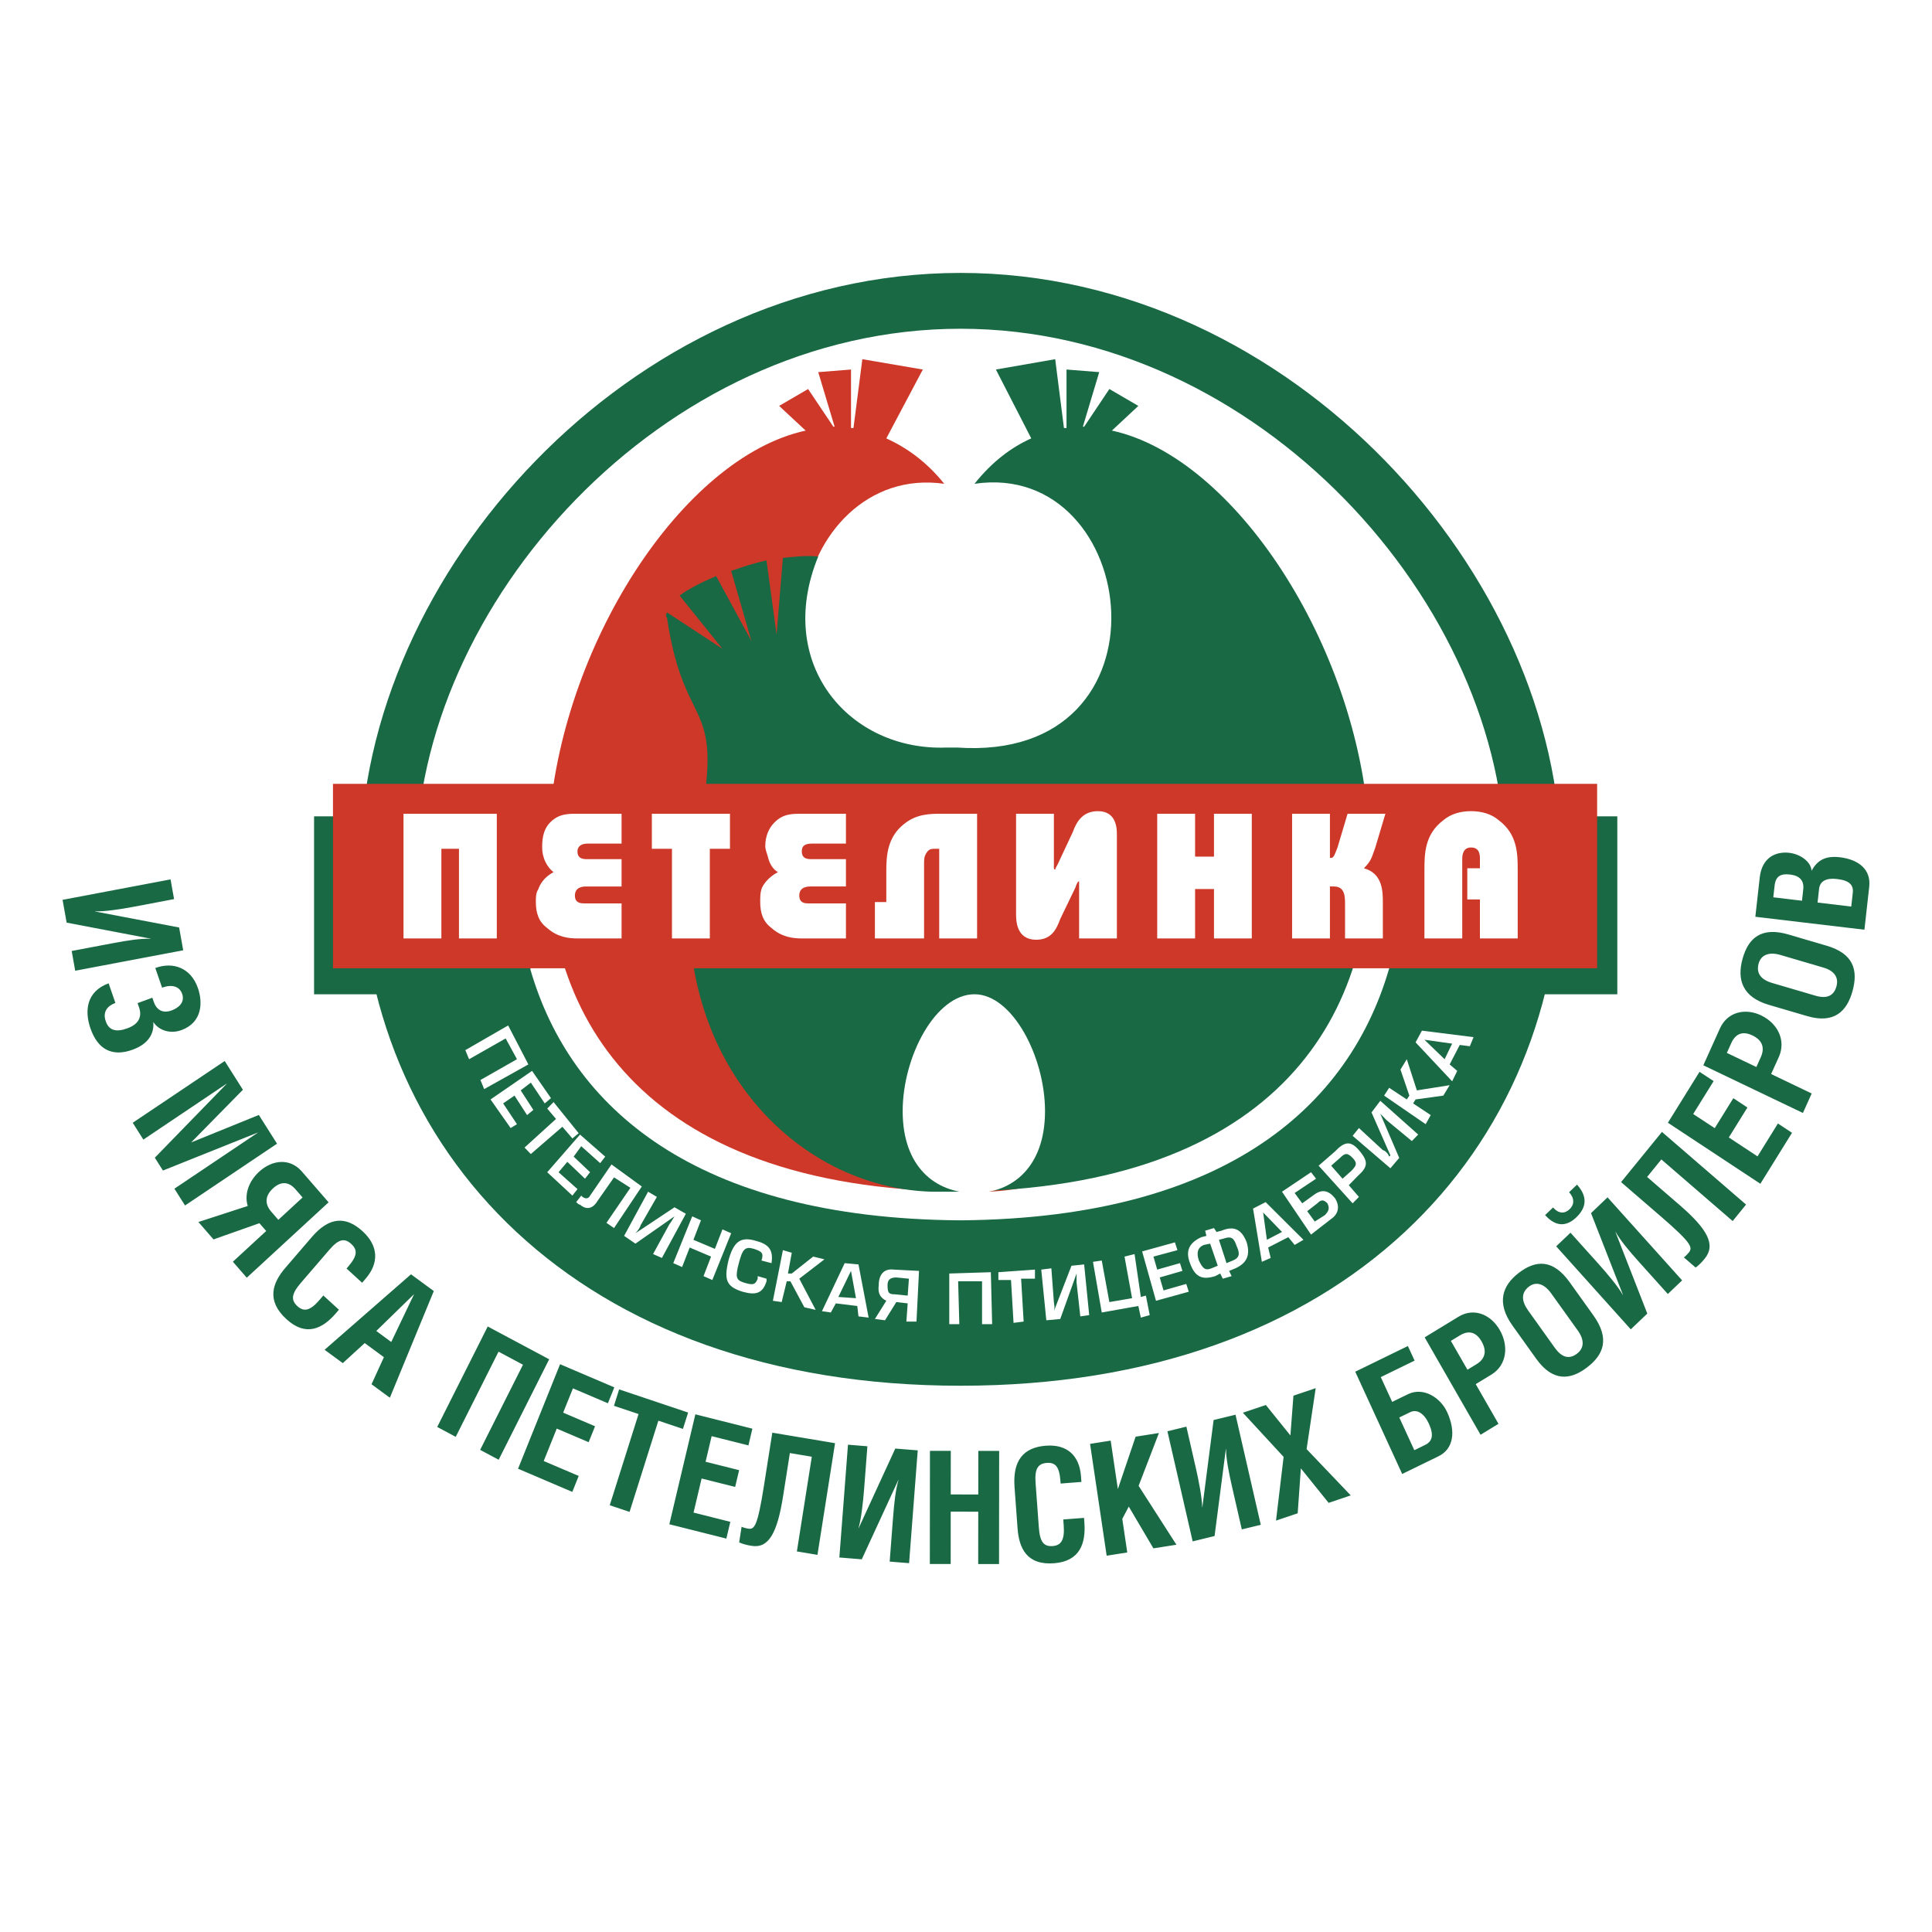
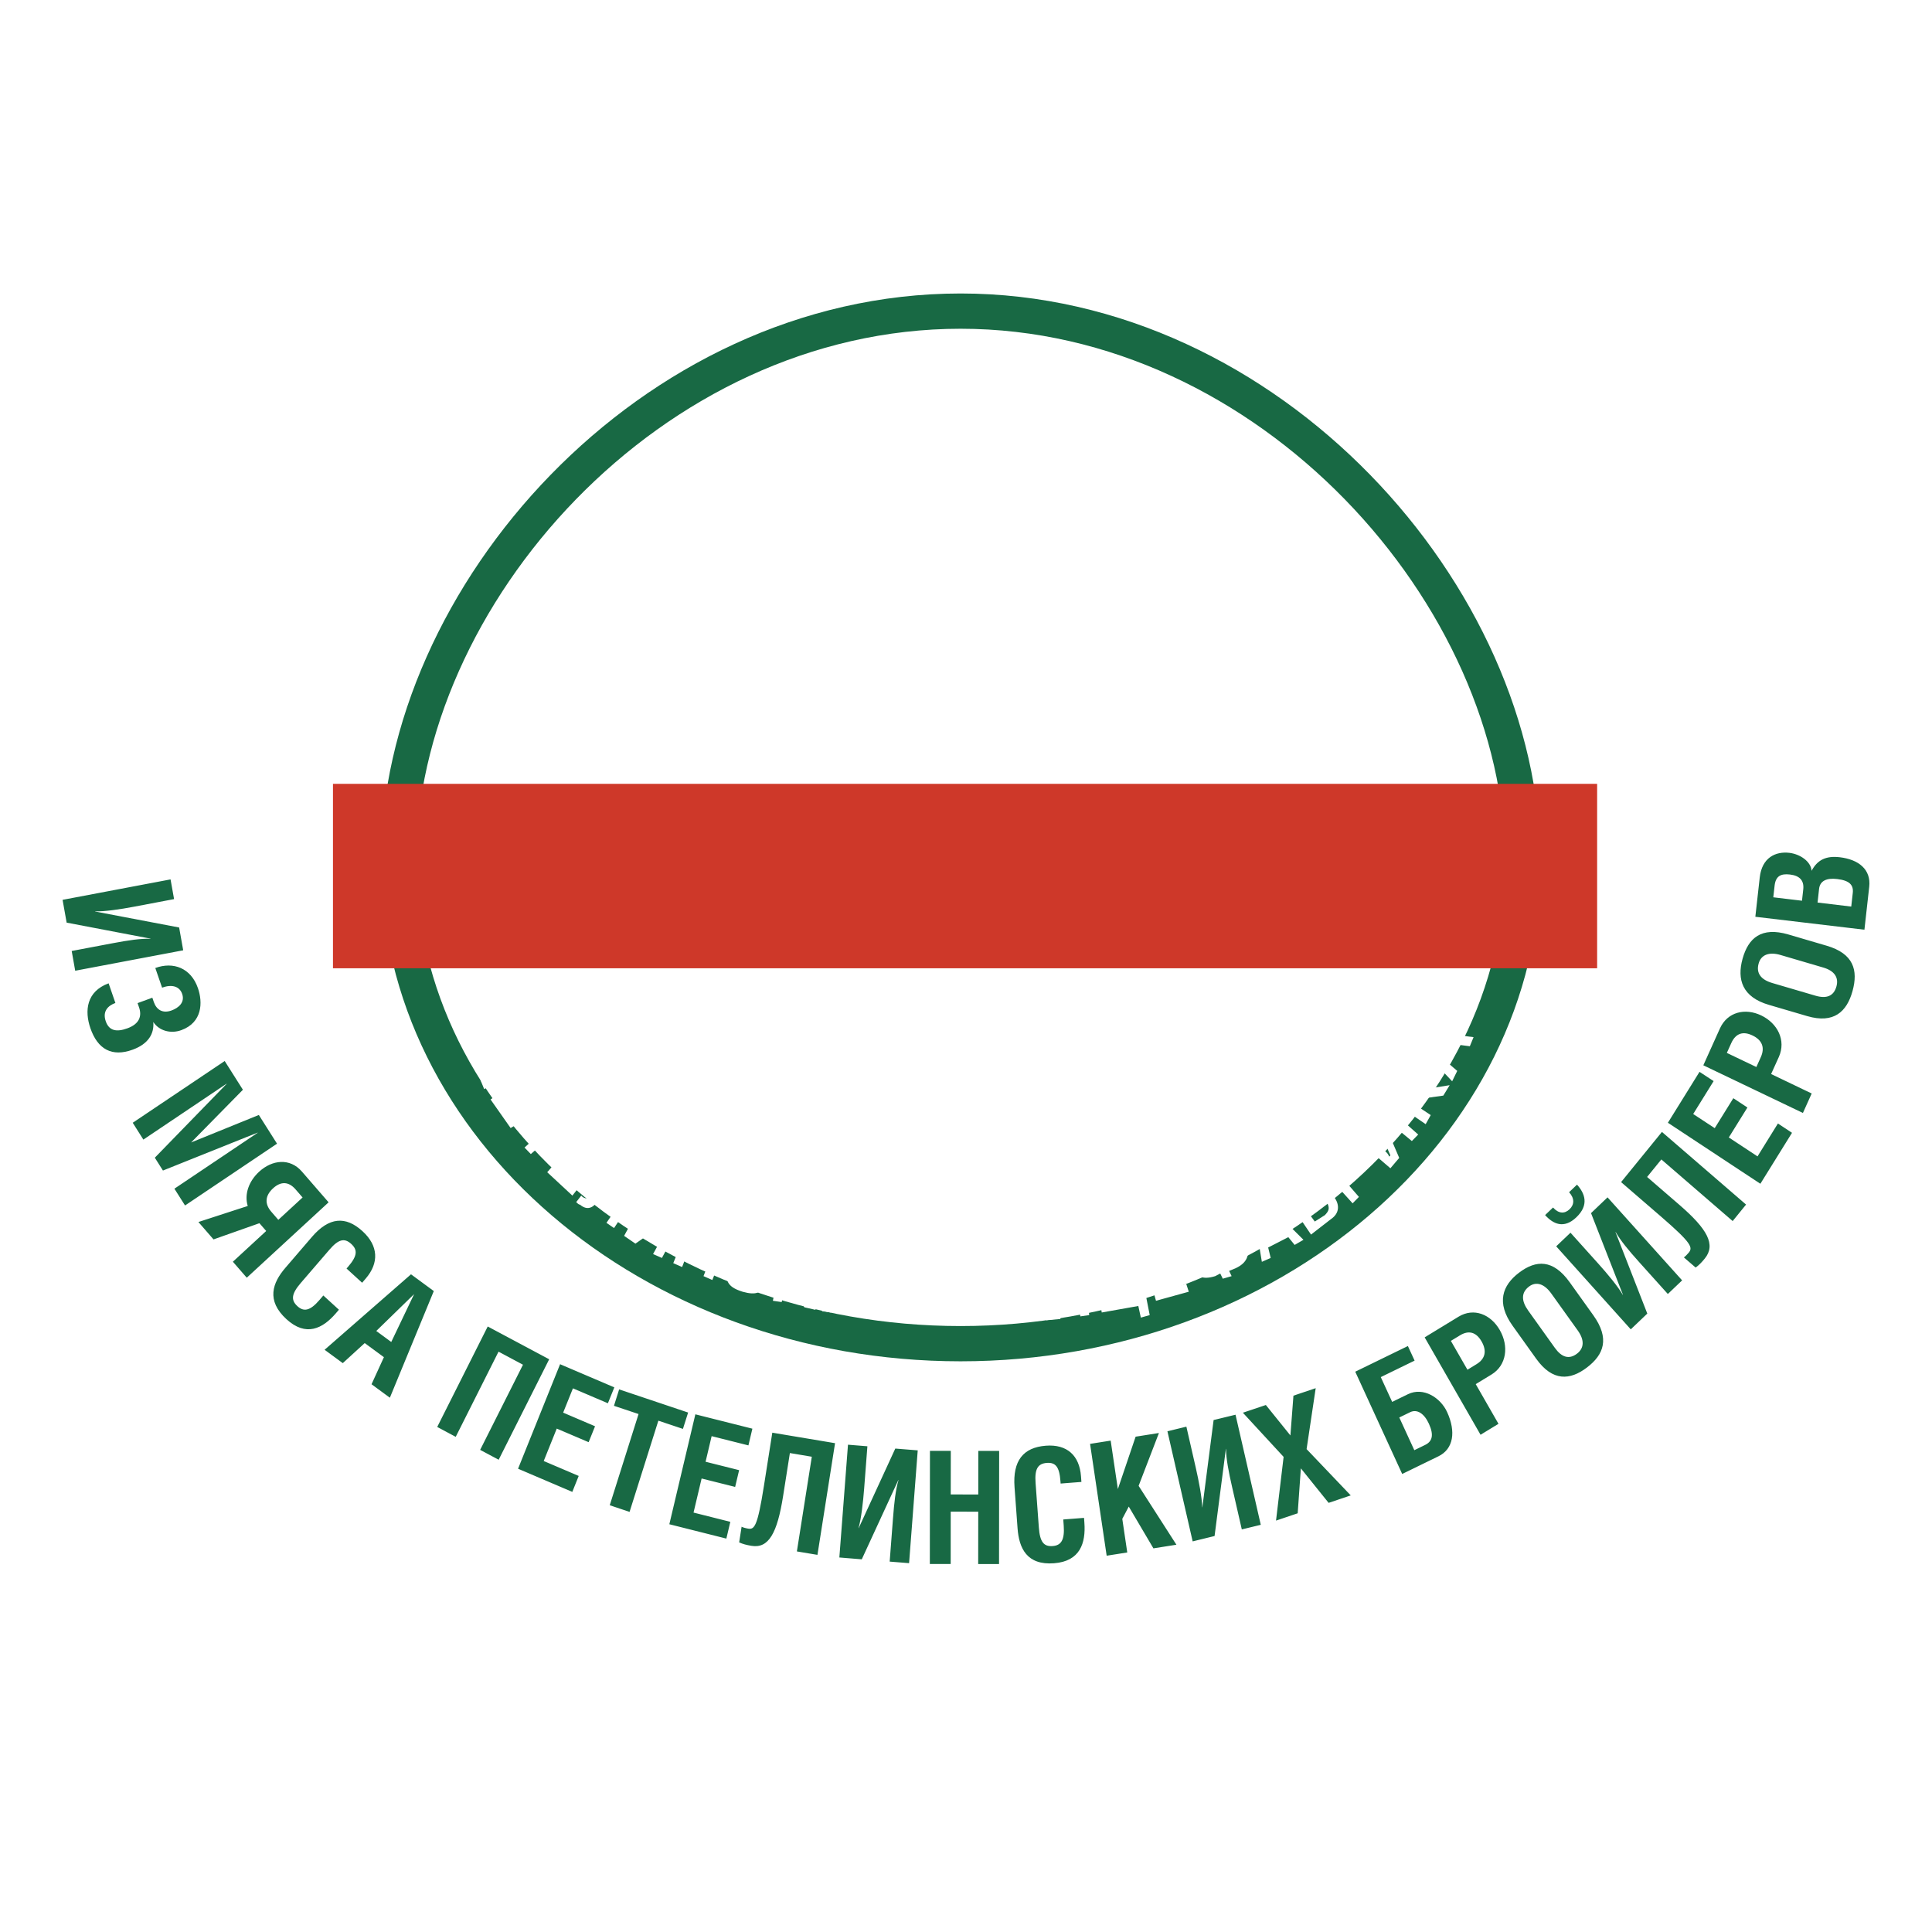
<svg xmlns="http://www.w3.org/2000/svg" width="2500" height="2500" viewBox="0 0 192.756 192.756">
  <g fill-rule="evenodd" clip-rule="evenodd">
    <path fill="#fff" d="M0 0h192.756v192.756H0V0z" />
-     <path d="M95.838 31.04c30.81 0 56.091 28.507 56.091 54.943 0 26.434-19.625 48.461-56.091 48.461-36.467 0-56.077-22.027-56.077-48.461.001-26.436 25.144-54.943 56.077-54.943z" fill="#186944" stroke="#186944" stroke-width="7.622" stroke-miterlimit="2.613" />
    <path d="M95.838 31.04c30.81 0 56.091 28.507 56.091 54.943 0 26.434-25.281 48.076-56.091 48.076-30.934 0-56.077-21.643-56.077-48.076.001-26.436 25.144-54.943 56.077-54.943z" fill="#fff" stroke="#186944" stroke-width="3.518" stroke-miterlimit="2.613" />
-     <path d="M161.361 81.448h-22.256v13.218c-3.393 14.764-15.785 26.869-43.267 27.086h-.126c-26.288-.211-38.801-11.215-42.793-25.025V81.448H31.335v17.75h11.022c5.568 19.088 21.373 34.029 53.48 34.342h.251c32.007-.312 47.88-15.254 53.406-34.342h11.865v-17.75h.002z" fill="#186944" />
    <path fill="#fff" d="M50.697 102.309l-4.272 2.464.375.905 3.649-2.073 1.129 2.073-3.645 2.074.374.908 4.408-2.463-2.018-3.888zM52.96 108.012l1.388 2.076.623-.524-1.889-2.722-4.141 2.851 2.004 2.852.633-.385-1.381-2.072 1.133-.779 1.256 1.943.625-.516-1.259-1.947 1.008-.777zM56.108 112.416l1 1.168.63-.52-2.508-3.111-.633.649.878 1.035-3.142 2.855.627.649 3.148-2.725zM57.99 114.357l1.892 1.692.501-.653-2.515-2.199-3.271 3.756 2.511 2.332.508-.648-1.889-1.684.877-1.037 1.76 1.684.511-.647-1.641-1.557.756-1.039zM61.009 116.176l-2.134 3.109c-.129.262-.381.387-.755.131l-.129-.131-.504.65c.13.121.252.256.382.256.756.648 1.382.26 1.756-.387l1.637-2.336 1.633 1.039-2.389 3.496.756.52 2.77-4.146-3.023-2.201zM67.295 120.451l-3.897 2.59c.252-.254.503-.648.503-.777l1.637-2.848-.877-.52-2.393 4.406 1.129.777 3.897-2.725c-.252.396-.382.648-.504.779l-1.633 2.984.882.389 2.389-4.408-1.133-.647zM69.935 121.752l-.874-.397-1.889 4.668.882.389.756-1.947 2.133.906-.752 1.949.878.387 1.882-4.666-.87-.385-.756 1.944-2.141-.905.751-1.943zM75.596 127.32v.256c-.252.646-.504.646-1.382.387-.759-.256-.881-.512-.5-1.939.37-1.424.63-1.688 1.508-1.424.751.256 1.007.389.751 1.164l1.004.26c.134-1.035 0-1.816-1.504-2.207-1.637-.514-2.271.135-2.767 1.826-.507 2.064-.251 2.713 1.377 3.232 1.39.389 2.016.129 2.394-1.039v-.26l-.881-.256zM78.996 124.988l-.886-.261-.999 5.052.878.129.503-2.072h.367l1.392 2.592 1.13.26-1.636-3.112 2.514-1.933-1.13-.272-2.133 1.688h-.382l.382-2.071zM85.53 130.299l.122 1.037 1.011.123-1.011-5.307-1.378-.129-2.267 4.795.886.129.496-.908 2.141.26zm-.129-.779l-1.76-.121 1.263-2.6.497 2.721zM90.56 130.039l-.13 1.816h1.008l.252-5.057-2.515-.131c-1-.127-1.503.523-1.503 1.555-.13.912.251 1.297.755 1.557l-1.137 1.816 1.007.129 1.129-1.816 1.134.131zm0-.775l-1.256-.129c-.625 0-.755-.131-.755-.912 0-.516.252-.771.877-.771l1.256.125-.122 1.687zM94.709 127.059v5.052h1.003l-.118-4.275h2.385v4.275h1.007l-.129-5.183-4.148.131zM101.877 127.576h1.381v-.908l-3.649.26v.779h1.26l.252 4.275 1.008-.127-.252-4.279zM106.902 126.283l-1.756 4.535c.131-.391 0-.779 0-.91l-.252-3.367-1.008.127.506 5.057 1.389-.129 1.629-4.537v.904l.373 3.373.887-.129-.504-5.055-1.264.131zM110.682 129.908l-.76-4.144-.875.129.875 5.054 3.648-.648.252 1.16.885-.252-.381-1.943-.504.134-.627-4.279-1.002.252.754 4.149-2.265.388zM115.082 125.371l2.393-.644-.252-.776-3.272.904 1.383 4.924 3.271-.904-.253-.779-2.266.65-.379-1.295 2.264-.652-.244-.776-2.272.645-.373-1.297zM121.615 123.695l.512-.135c.752-.258 1.004 0 1.256.775.373.783.248 1.172-.385 1.428l-.627.26-.756-2.328zm-1.377-.908l.125.516-.504.129c-1.133.52-1.637 1.295-1.133 2.592.508 1.428 1.26 1.684 2.516 1.297l.502-.262.254.518.881-.256-.248-.521.625-.258c1.127-.518 1.508-1.293 1.127-2.59-.496-1.295-1.252-1.688-2.516-1.164l-.496.125-.252-.389-.881.263zm1.256 3.496l-.627.258c-.629.258-.881 0-1.252-.777-.264-.775-.129-1.299.492-1.557l.631-.127.756 2.203zM128.535 123.432l.633.775.879-.512-3.775-3.76-1.256.645.879 5.312.881-.385-.252-1.043 2.011-1.032zm-.629-.52l-1.508.783-.375-2.727 1.883 1.944zM127.906 118.896l2.896 4.279 2.01-1.561c.756-.516.879-1.295.379-2.068-.635-.779-1.26-.91-2.016-.395l-1.252.904-.756-1.029 2.137-1.428-.502-.646-2.896 1.944zm2.514 1.944l1.008-.783c.375-.385.627-.385 1.008 0 .252.523.121.783-.252 1.176l-1.008.639-.756-1.032zM134.568 118.248l.887-.908c1.004-.904 1.129-1.424.125-2.588-.881-1.039-1.508-.783-2.389.129l-1.633 1.42 3.393 3.756.629-.641-1.012-1.168zm-1.756-1.947l.879-.775c.504-.514.756-.514 1.26 0 .504.523.377.775-.131 1.295l-.877.779-1.131-1.299zM136.836 110.988l1.885 4.283-.125.125c-.123-.385-.504-.645-.627-.645l-2.389-2.207-.629.779 3.77 3.236.879-1.035-1.889-4.408c.258.26.51.52.633.648l2.516 2.078.633-.646-3.781-3.369-.876 1.161zM138.596 108.529l-.504.78 4.148 2.851.504-.908-1.756-1.164.244-.395 2.768-.384.633-1.039-3.272.519-1.006-3.111-.63 1.035.888 2.596-.258.384-1.759-1.164zM145.641 104.254l1.004.131.373-.908-5.152-.648-.633 1.168 3.648 3.885.508-1.039-.756-.645 1.008-1.944zm-.76-.129l-.752 1.553-2.012-1.941 2.764.388z" />
-     <path d="M96.09 118.896h2.394c13.449-.389 26.279-13.348 23.766-32.914-4.027-17.366.629-11.665 2.514-24.36.127-.132.127-.261 0-.523l-5.529 3.632 4.27-5.313c-.873-.651-2.133-1.296-3.645-1.943l-3.521 6.476 2.014-6.994c-1.129-.394-2.385-.779-3.521-1.035l-1.131 7.381-.504-7.641c-1.262-.134-2.336-.271-3.471-.144 2.971 7.052.705 13.374-3.877 16.668-1.119.801-2.926 1.809-4.746 2.188-2.096.447-5.133.412-5.133.412-11.909.821-16.587-7.334-15.679-14.731.83-6.659 6.237-12.887 13.916-11.786-1.759-2.202-3.775-3.622-5.779-4.532l3.642-6.869-6.034-1.032-.885 6.867h-.244v-5.835l-3.271.26 1.633 5.445h-.122l-2.523-3.76-2.889 1.684 2.645 2.464c-24.521 5.309-49.042 75.288 15.587 75.936l.123-.001z" fill="#ce3829" />
-     <path d="M95.335 118.896h-2.39c-13.576-.389-26.399-13.348-23.885-32.914 3.89-17.366-.633-11.665-2.515-24.36-.126-.132-.126-.261 0-.523l5.534 3.632-4.278-5.313c.878-.651 2.133-1.296 3.645-1.943l3.522 6.476-2.019-6.994c1.133-.394 2.271-.779 3.526-1.035l1.004 7.381.629-7.641c1.26-.134 2.512-.264 3.523-.134-4.399 10.757 3.151 19.442 12.829 19.053h1.004c22.131 1.55 18.358-28.773 1.76-26.312 1.762-2.202 3.645-3.622 5.664-4.532l-3.527-6.869 5.916-1.032.873 6.867h.256v-5.835l3.264.26-1.633 5.445h.129l2.516-3.76 2.889 1.684-2.637 2.464c24.521 5.309 49.039 75.288-15.469 75.936l-.13-.001z" fill="#186944" />
    <path d="M97.225 99.197c3.773 0 7.037 6.223 7.037 11.662 0 5.576-3.264 8.168-7.037 8.168-3.897 0-7.165-2.592-7.165-8.168 0-5.439 3.267-11.662 7.165-11.662z" fill="#fff" />
    <path fill="#ce3829" d="M33.221 96.605h126.125V78.204H33.221v18.401z" />
-     <path fill="#fff" d="M40.258 81.188v12.44h3.778v-8.943h1.756v8.943h3.774v-12.44h-9.308zM62.016 81.188h-4.4c-1.011 0-1.889 0-2.767.905-.501.519-.756 1.298-.756 2.336 0 .256 0 .645.129 1.034.125.519.497 1.164 1.007 1.554-1.007.523-1.389 1.298-1.515 1.683-.252.394-.252.779-.252 1.298 0 1.035.252 1.947 1.133 2.591 1.007.908 2.138 1.039 3.019 1.039h4.4v-3.497h-3.652c-.374 0-1.003 0-1.003-.779 0-.908.889-.908 1.133-.908h3.522v-2.726h-3.393c-.374 0-1.008 0-1.008-.775 0-.39.252-.778 1.008-.778h3.393v-2.977h.002zM65.035 84.685h2.007v8.943h3.779v-8.943h2.008v-3.497h-7.794v3.497zM84.4 81.188h-4.404c-1 0-1.886 0-2.764.905-.503.519-.881 1.298-.881 2.336 0 .256.126.645.256 1.034.122.519.37 1.164 1 1.554-1 .523-1.508 1.298-1.634 1.683-.126.394-.126.779-.126 1.298 0 1.035.252 1.947 1.13 2.591 1.012.908 2.141 1.039 3.019 1.039H84.4v-3.497h-3.778c-.245 0-.877 0-.877-.779 0-.908.877-.908 1.133-.908H84.4v-2.726H81c-.377 0-1.003 0-1.003-.775 0-.39.125-.778 1.003-.778h3.4v-2.977zM97.484 81.188h-3.531c-1.133 0-2.515 0-3.771 1.035-1.633 1.293-1.756 3.11-1.756 4.664v3.111H87.29v3.63h4.904v-7.387c0-.522 0-.778.252-1.168.255-.389.5-.389.881-.389h.378v8.943h3.779V81.188zM105.146 81.188h-3.773v9.978c0 .646 0 2.592 2.018 2.592 1.504 0 2.008-1.034 2.391-2.072l1.5-3.111c.129-.389.256-.649.381-.649V93.629h3.768V83.261c0-.516 0-2.332-1.883-2.332-1.51 0-2.137 1.034-2.51 2.072l-1.516 3.241c-.244.386-.244.516-.244.516-.131 0-.131-.13-.131-.256v-5.314h-.001zM115.455 93.628h3.779V88.7h1.885v4.928h3.772v-12.44h-3.772v4.275h-1.885v-4.275h-3.779v12.44zM128.912 93.628h3.775v-5.184h.377c.127 0 .627 0 .879.389.252.386.252.905.252 1.424v3.371h3.773v-3.497c0-1.167 0-2.985-1.889-3.504.756-.779.756-1.031 1.137-2.073l1.004-3.366h-3.773l-1.004 3.366c-.252.654-.379 1.042-.631 1.042h-.125v-4.408h-3.775v12.44zM142.117 93.628h3.771v-7.909c0-.511.127-1.165.879-1.165.885 0 .885.779.885 1.165v.908h-1.26v3.111h1.26v3.89h3.77v-6.742c0-1.679 0-3.625-1.885-5.049-.756-.649-1.764-.908-2.77-.908-1.002 0-2.012.259-2.768.908-1.883 1.424-1.883 3.371-1.883 5.049v6.742h.001z" />
    <path d="M17.368 89.704l-4.028.764c-1.284.244-2.921.489-3.853.458l.004.015 8.382 1.595.406 2.275L7.503 96.85l-.35-1.97 4.073-.771c1.643-.309 2.785-.478 3.793-.446l-.002-.016-8.368-1.596-.406-2.274 10.773-2.039.352 1.966zM15.495 96.578c1.801-.66 3.562.004 4.253 2.008.494 1.428.442 3.42-1.646 4.188-1.072.393-2.229.072-2.81-.812.109 1.156-.483 2.188-2.042 2.76-2.073.76-3.502-.027-4.23-2.135-.6-1.736-.398-3.672 1.817-4.48l.676 1.959c-.715.258-1.313.812-.961 1.828.335.973 1.1 1.092 2.172.697 1.215-.445 1.439-1.244 1.15-2.084l-.148-.426 1.473-.539.146.428c.261.752.859 1.178 1.774.844.686-.252 1.353-.795 1.056-1.65-.274-.797-1.074-.965-2.004-.625l-.676-1.961zM24.235 108.725l-5.168 5.259 6.757-2.744 1.815 2.865-9.177 6.166-1.061-1.675 8.313-5.584-.009-.012-9.448 3.785-.81-1.281 7.164-7.367-.008-.016-8.299 5.576-1.061-1.679 9.176-6.161 1.816 2.868zM27.768 121.703l-.698-.807c-.698-.801-.611-1.617.171-2.336.768-.709 1.553-.699 2.25.107l.698.805-2.421 2.231zm-1.209 1.113l-3.325 3.066 1.386 1.596 8.164-7.523-2.67-3.076c-1.184-1.363-2.957-1.18-4.268.029-1.028.951-1.486 2.252-1.129 3.412l-4.921 1.6 1.507 1.736 4.579-1.617.677.777zM34.575 126.561l.161-.186c.915-1.066.964-1.668.307-2.268-.659-.604-1.255-.496-2.17.568l-2.868 3.332c-.946 1.1-.985 1.715-.328 2.314.626.572 1.254.477 2.189-.611l.393-.459 1.556 1.42-.311.363c-1.319 1.533-2.98 2.359-4.921.584-2.045-1.867-1.395-3.635-.107-5.131l2.646-3.08c1.7-1.977 3.358-2.115 5.048-.568 1.59 1.451 1.66 3.164.32 4.721l-.361.42-1.554-1.419zM37.542 132.791l3.774-3.676-2.28 4.775-1.494-1.099zm-5.156 1.877L34.2 136l2.188-2 1.915 1.406-1.235 2.701 1.829 1.344 4.383-10.641-2.274-1.672-8.62 7.53zM54.792 135.615l-5.04 10.024-1.847-.985 4.273-8.496-2.439-1.303-4.271 8.499-1.846-.987 5.039-10.023 6.131 3.271zM61.291 138.418l-.64 1.586-3.489-1.488-.976 2.423 3.182 1.36-.639 1.588-3.182-1.356-1.3 3.235 3.491 1.488-.639 1.592-5.412-2.311 4.193-10.428 5.411 2.311zM62.812 150.842l-1.978-.664 2.875-9.1-2.454-.82.516-1.639 6.883 2.311-.517 1.632-2.452-.82-2.873 9.1zM75.065 142.539l-.394 1.668-3.671-.922-.604 2.553 3.346.84-.397 1.672-3.345-.84-.805 3.4 3.669.924-.395 1.672-5.689-1.432 2.596-10.967 5.689 1.432zM83.313 143.986l-1.756 11.143-2.052-.344 1.489-9.447-2.188-.367-.673 4.275c-.585 3.721-1.445 5.271-3.167 4.98-.479-.08-.849-.172-1.22-.342l.244-1.562c.127.07.407.15.646.188.63.107.937-.191 1.576-4.232l.841-5.34 6.26 1.048zM86.54 144.295l-.323 4.211c-.102 1.34-.292 3.033-.561 3.951l.015.004 3.652-7.938 2.239.18-.863 11.254-1.936-.156.326-4.258c.131-1.713.267-2.893.557-3.889h-.016l-3.651 7.92-2.237-.184.861-11.252 1.937.157zM94.855 149.102l2.747.003.005-4.347h2.079l-.012 11.289-2.08-.002.006-5.223-2.747-.004-.003 5.223h-2.08l.011-11.287h2.08l-.006 4.348zM105.818 148.014l-.018-.248c-.104-1.42-.486-1.879-1.365-1.811-.877.07-1.221.584-1.115 2l.326 4.443c.107 1.467.506 1.92 1.385 1.852.83-.064 1.203-.596 1.096-2.043l-.045-.609 2.072-.16.035.484c.15 2.041-.432 3.844-3.02 4.043-2.721.213-3.504-1.498-3.648-3.492l-.301-4.102c-.195-2.633.865-3.957 3.119-4.133 2.119-.164 3.359.977 3.512 3.055l.041.559-2.074.162zM111.529 148.566l1.772-5.228 2.326-.367-2.027 5.271 3.771 5.875-2.295.362-2.459-4.168-.646 1.226.496 3.352-2.055.324-1.656-11.158 2.056-.325.717 4.836zM118.365 142.338l.941 4.111c.299 1.305.621 2.98.639 3.939l.014-.004 1.123-8.707 2.186-.531 2.52 10.984-1.893.459-.951-4.152c-.383-1.676-.604-2.84-.625-3.883l-.014.004-1.127 8.691-2.186.535-2.518-10.986 1.891-.46zM126.295 140.178l2.449 3.037.303-3.969 2.221-.748-.909 6.08 4.405 4.619-2.207.744-2.77-3.443-.316 4.484-2.162.729.757-6.357-4.064-4.407 2.293-.769zM139.607 141.422l1.084-.527c.701-.34 1.41.145 1.869 1.148.525 1.146.33 1.775-.371 2.115l-1.082.529-1.5-3.265zm-4.394-4.567l4.684 10.203 3.619-1.764c1.496-.729 1.764-2.449.861-4.416-.66-1.439-2.369-2.527-3.904-1.779l-1.576.768-1.137-2.473 3.375-1.645-.67-1.455-5.252 2.561zM149.504 142.055l-1.789 1.092-5.576-9.719 3.381-2.061c1.529-.932 3.217-.232 4.111 1.328.92 1.6.697 3.516-.832 4.447l-1.566.953 2.271 3.96zm-3.096-5.397l.9-.551c.9-.549 1.043-1.344.51-2.271-.523-.916-1.264-1.156-2.162-.605l-.902.549 1.654 2.878zM152.545 128.363c.721-.549 1.537-.275 2.23.695l2.637 3.682c.686.959.643 1.768-.078 2.318-.795.6-1.529.363-2.205-.58l-2.656-3.715c-.694-.964-.723-1.796.072-2.4zm-1.637 3.901l2.359 3.299c1.639 2.289 3.383 2.148 5.057.877 1.697-1.289 2.301-2.893.646-5.209l-2.361-3.299c-1.654-2.312-3.359-2.244-5.055-.955-1.673 1.271-2.284 2.998-.646 5.287zM156.688 122.988l2.793 3.107c.889.988 1.957 2.271 2.428 3.096l.012-.012-3.184-8.145 1.648-1.574 7.441 8.283-1.426 1.359-2.824-3.141c-1.135-1.264-1.873-2.158-2.387-3.051l-.012.012 3.174 8.135-1.648 1.572-7.441-8.283 1.426-1.358zm-1.741-2.515c.555.623 1.156.645 1.646.176.488-.465.514-1.084-.045-1.701l.791-.756c.793.881 1.223 2.029-.068 3.26-1.246 1.189-2.322.66-3.115-.223l.791-.756zM165.812 112.932l8.393 7.248-1.336 1.645-7.115-6.148-1.422 1.748 3.221 2.783c2.801 2.42 3.656 3.977 2.535 5.354-.311.383-.58.662-.912.902L168 125.451c.123-.08.33-.287.488-.477.408-.504.318-.928-2.729-3.562l-4.023-3.473 4.076-5.007zM169.561 106.938l1.408.923-2.039 3.284 2.148 1.412 1.856-2.989 1.406.928-1.856 2.988 2.864 1.889 2.035-3.281 1.406.928-3.156 5.084-9.227-6.086 3.155-5.08zM180.752 109.098l-.875 1.943-9.936-4.756 1.654-3.672c.748-1.66 2.521-2.068 4.117-1.305 1.637.781 2.508 2.492 1.76 4.152l-.768 1.697 4.048 1.941zm-5.52-2.641l.441-.977c.441-.98.121-1.719-.828-2.172-.936-.451-1.676-.219-2.117.764l-.441.977 2.945 1.408zM175.459 96.132c.244-.885 1.053-1.183 2.176-.855l4.277 1.256c1.107.324 1.555.992 1.311 1.879-.27.977-.992 1.25-2.088.93l-4.305-1.264c-1.123-.328-1.642-.965-1.371-1.946zm1.021 4.122l3.826 1.123c2.654.777 3.951-.436 4.52-2.496.578-2.088.104-3.741-2.582-4.527l-3.822-1.122c-2.686-.787-3.99.343-4.568 2.431-.569 2.062-.028 3.814 2.626 4.591zM176.922 89.524l.129-1.149c.105-.962.609-1.232 1.531-1.125.934.11 1.434.565 1.328 1.496l-.125 1.119-2.863-.341zm4.416.523l.152-1.366c.09-.791.734-1.108 1.805-.98 1.221.145 1.645.587 1.557 1.381l-.152 1.367-3.362-.402zm4.676 2.711l.479-4.287c.193-1.722-1.055-2.722-2.938-2.943-1.418-.168-2.25.298-2.811 1.352-.076-.955-1.172-1.668-2.213-1.791-1.385-.164-2.74.477-2.961 2.451l-.439 3.927 10.883 1.291z" fill="#186944" />
  </g>
</svg>